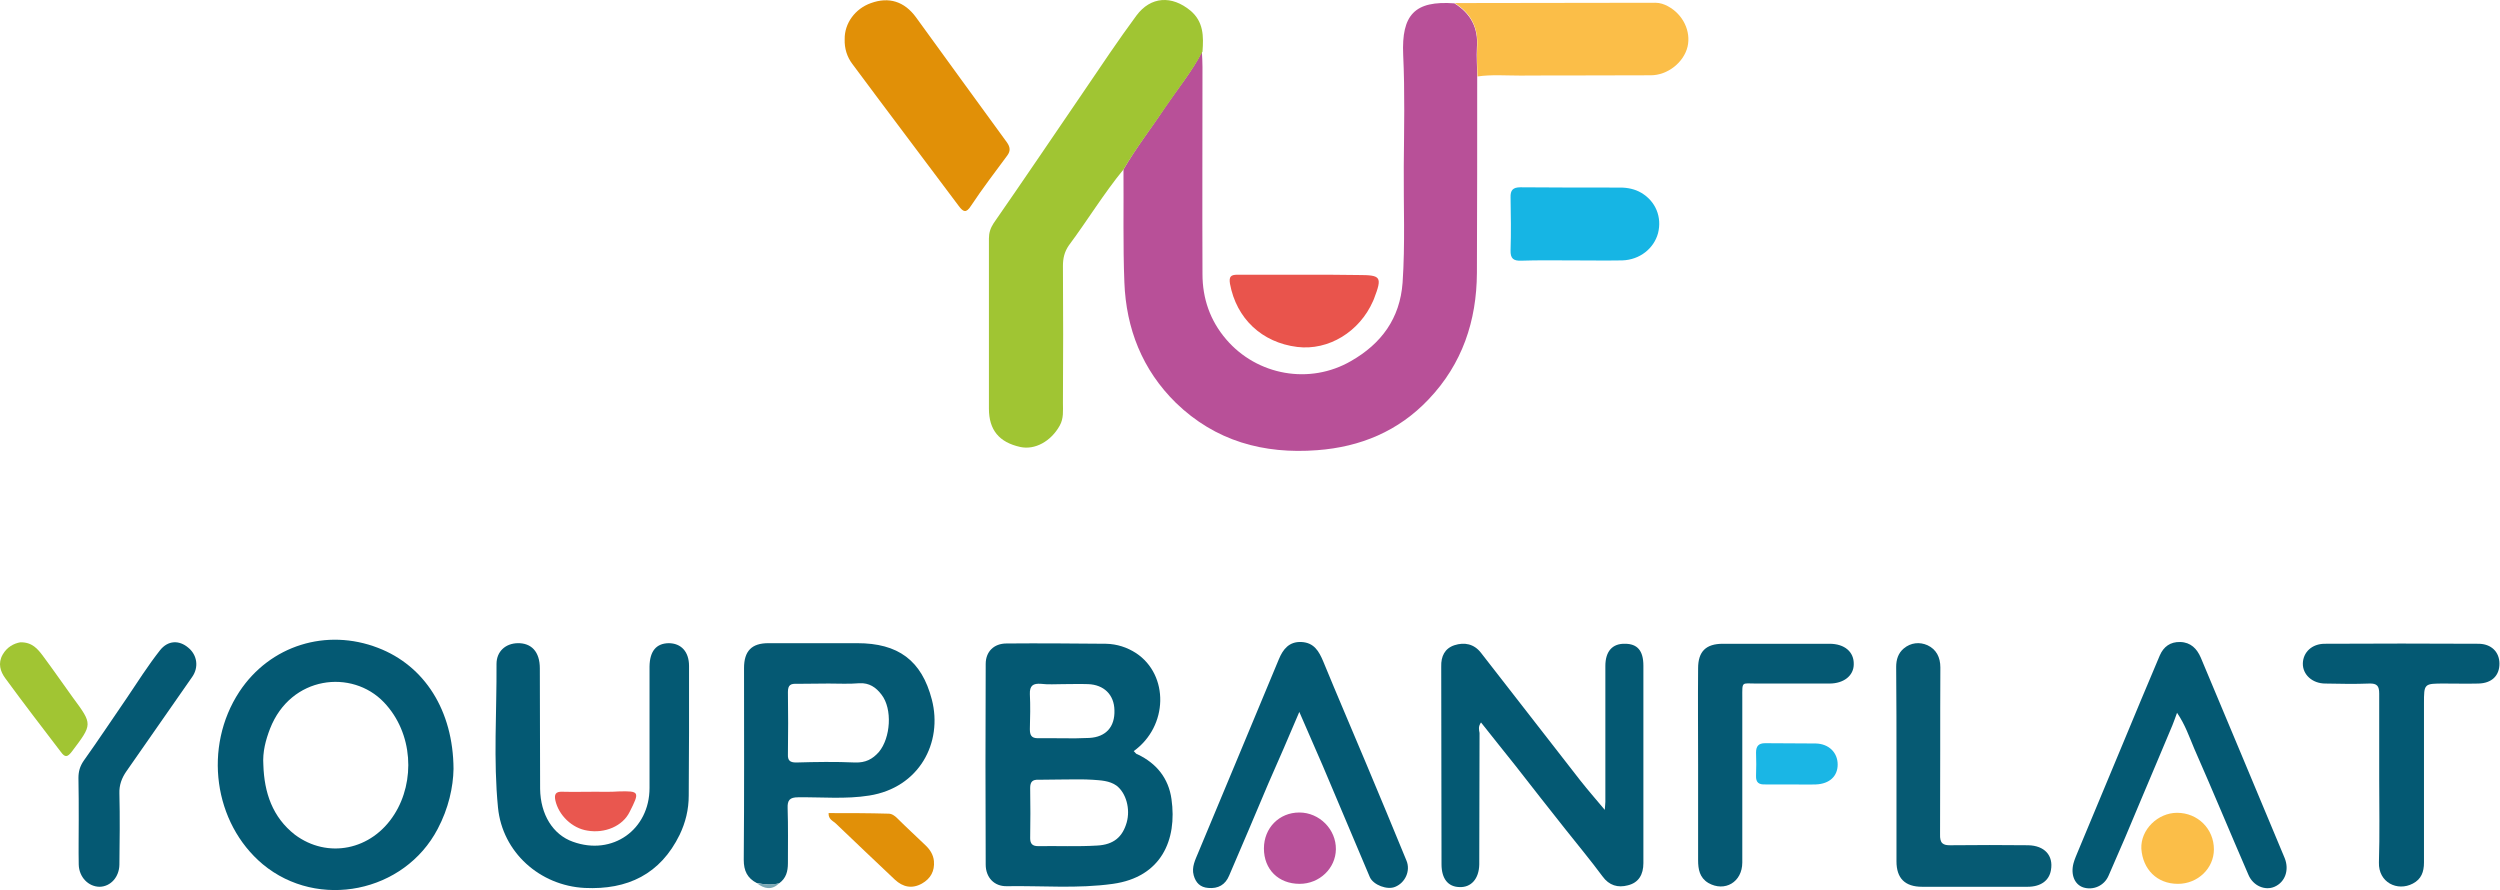
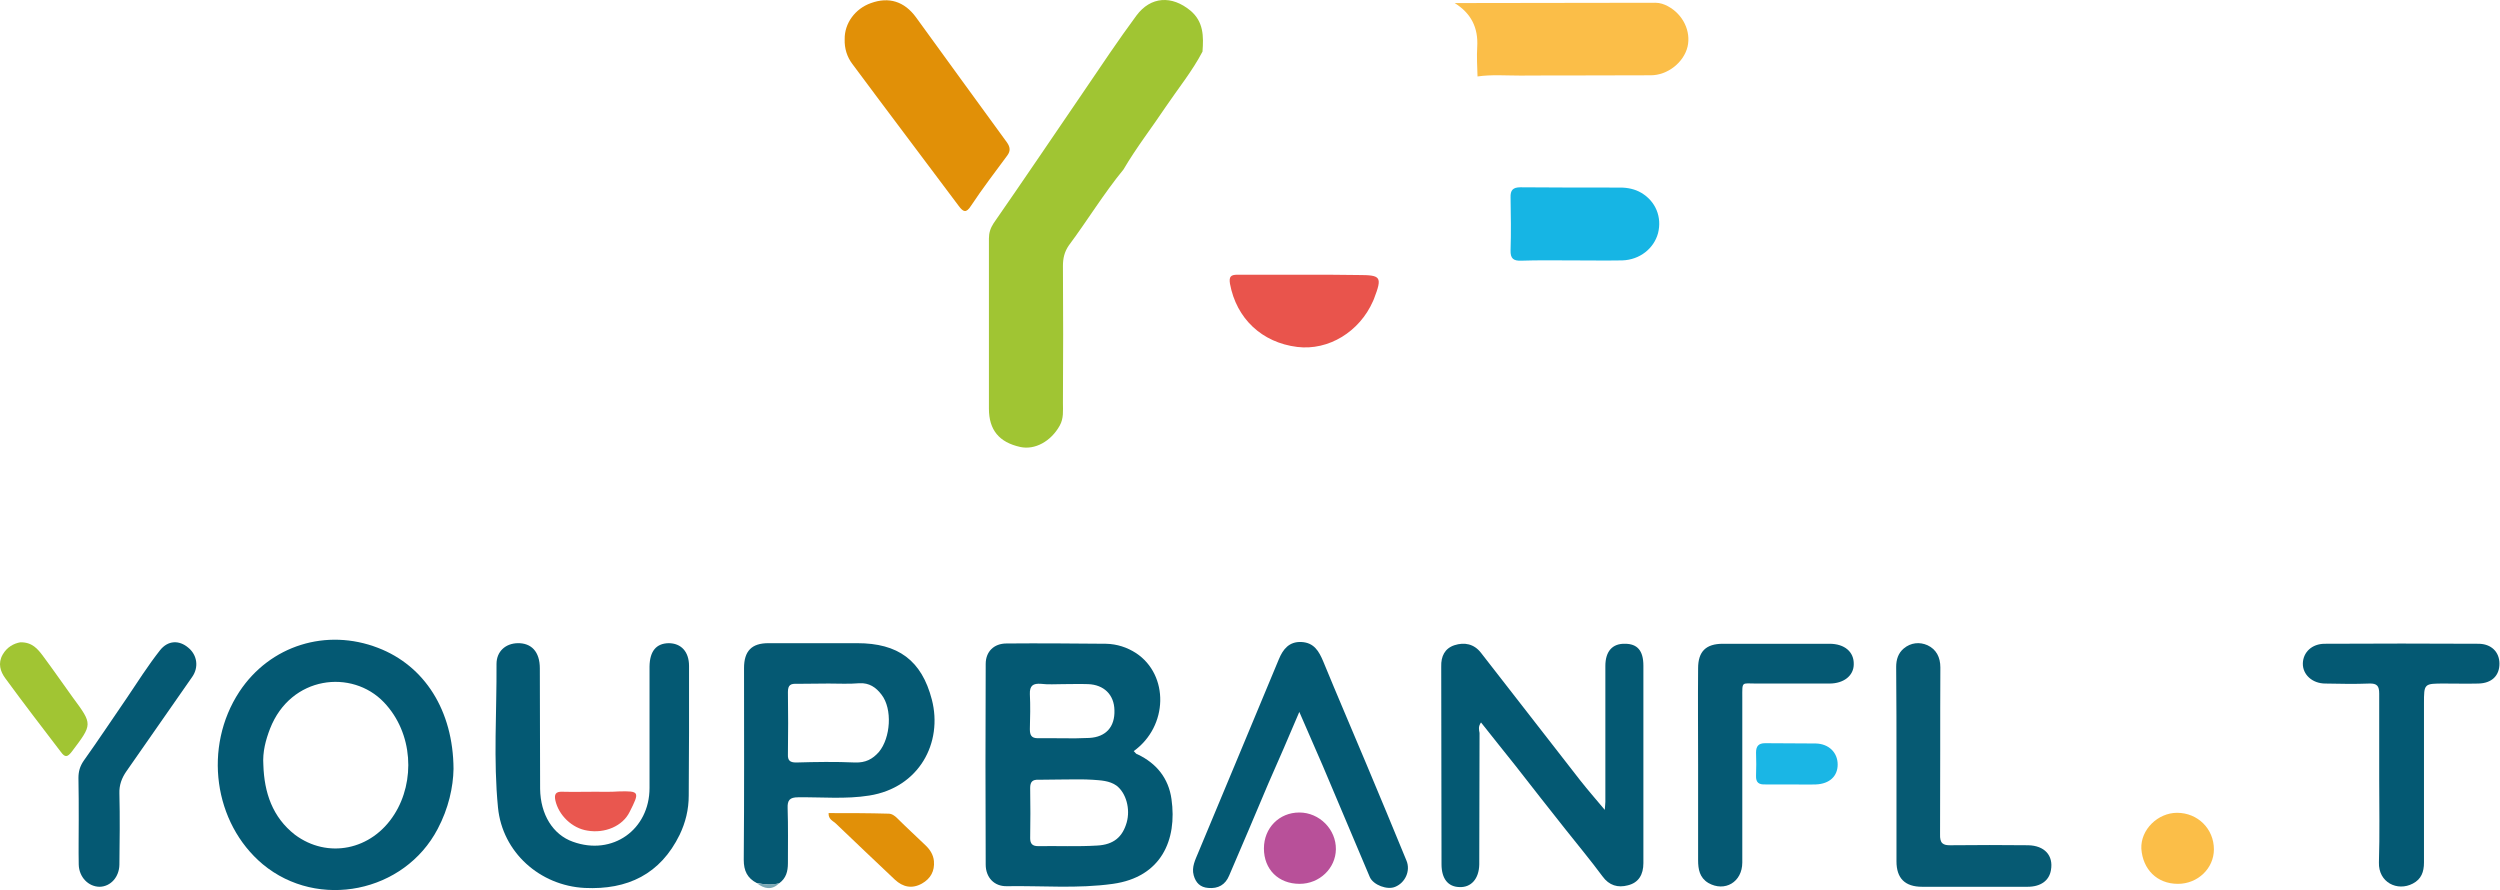
<svg xmlns="http://www.w3.org/2000/svg" width="132" height="47" viewBox="0 0 132 47" fill="none">
-   <path d="M59.32 8.947C59.336 10.939 59.289 12.931 59.367 14.907C59.459 17.346 60.309 19.523 62.085 21.268C64.171 23.291 66.72 23.986 69.547 23.77C71.833 23.6 73.841 22.766 75.432 21.083C77.209 19.215 77.966 16.945 77.981 14.413C77.996 10.954 77.996 7.511 77.996 4.052C77.996 3.527 77.95 3.018 77.981 2.493C78.058 1.474 77.657 0.717 76.792 0.177C74.691 0.023 73.996 0.779 74.088 2.894C74.181 4.855 74.135 6.832 74.119 8.793C74.104 10.831 74.196 12.884 74.057 14.922C73.918 16.822 72.93 18.149 71.339 19.06C69.16 20.326 66.38 19.832 64.742 17.918C63.893 16.93 63.491 15.756 63.491 14.475C63.476 10.831 63.491 7.187 63.491 3.543C63.491 3.28 63.476 3.003 63.46 2.74C62.935 3.775 62.178 4.686 61.529 5.643C60.819 6.724 59.985 7.789 59.32 8.947Z" fill="#B85098" />
  <path d="M59.321 8.947C60 7.789 60.819 6.739 61.561 5.627C62.209 4.67 62.951 3.759 63.492 2.725C63.553 1.922 63.553 1.15 62.858 0.563C61.87 -0.255 60.757 -0.194 60 0.826C59.043 2.122 58.147 3.466 57.235 4.809C55.644 7.141 54.069 9.472 52.462 11.788C52.292 12.05 52.215 12.298 52.215 12.591C52.215 15.586 52.215 18.582 52.215 21.577C52.215 22.704 52.755 23.353 53.868 23.6C54.64 23.77 55.49 23.306 55.953 22.473C56.169 22.087 56.123 21.685 56.123 21.284C56.139 18.875 56.139 16.451 56.123 14.042C56.123 13.641 56.2 13.301 56.432 12.961C57.421 11.634 58.27 10.229 59.321 8.947Z" fill="#A0C533" />
  <path d="M59.861 39.658C61.684 38.345 61.73 35.643 59.985 34.485C59.506 34.176 58.981 34.007 58.409 33.991C56.648 33.976 54.903 33.96 53.142 33.976C52.477 33.976 52.045 34.408 52.045 35.056C52.029 38.592 52.029 42.128 52.045 45.648C52.045 46.328 52.493 46.806 53.157 46.791C55.026 46.76 56.895 46.93 58.764 46.667C61.313 46.312 62.163 44.352 61.854 42.19C61.7 41.094 61.066 40.306 60.062 39.828C60 39.828 59.954 39.75 59.861 39.658ZM56.293 41.155C56.756 41.155 57.22 41.14 57.683 41.171C58.116 41.202 58.579 41.217 58.95 41.48C59.46 41.866 59.691 42.715 59.49 43.425C59.274 44.182 58.811 44.599 57.93 44.645C56.895 44.707 55.845 44.66 54.81 44.676C54.516 44.676 54.393 44.552 54.393 44.259C54.408 43.379 54.408 42.483 54.393 41.603C54.393 41.279 54.516 41.155 54.841 41.171C55.32 41.171 55.799 41.155 56.293 41.155ZM56.123 36.122C56.571 36.122 57.004 36.106 57.452 36.122C58.286 36.153 58.826 36.678 58.842 37.496C58.873 38.376 58.394 38.916 57.513 38.963C56.602 39.009 55.706 38.963 54.794 38.978C54.455 38.978 54.377 38.808 54.377 38.5C54.393 37.882 54.408 37.264 54.377 36.647C54.362 36.199 54.547 36.075 54.964 36.106C55.351 36.153 55.737 36.122 56.123 36.122Z" fill="#045973" />
  <path d="M23.946 40.599C23.93 37.511 22.416 35.149 19.96 34.207C17.241 33.157 14.26 34.068 12.638 36.523C10.723 39.441 11.279 43.456 13.874 45.633C16.793 48.057 21.35 47.131 23.111 43.765C23.683 42.684 23.93 41.557 23.946 40.599ZM13.905 40.383C13.858 39.704 14.028 39.071 14.26 38.469C15.357 35.674 18.585 35.319 20.269 37.079C21.829 38.716 21.922 41.263 20.825 42.993C19.62 44.907 17.288 45.355 15.573 44.074C14.384 43.147 13.951 41.85 13.905 40.383Z" fill="#045973" />
  <path d="M78.197 38.145C78.815 38.932 79.418 39.673 80.005 40.414C80.885 41.541 81.766 42.669 82.662 43.796C83.311 44.614 83.99 45.432 84.608 46.266C84.963 46.76 85.427 46.884 85.952 46.745C86.524 46.606 86.771 46.173 86.771 45.571C86.771 43.163 86.771 40.739 86.771 38.33C86.771 37.264 86.771 36.199 86.771 35.149C86.771 34.346 86.446 33.991 85.798 33.991C85.133 33.976 84.763 34.392 84.763 35.164C84.763 37.558 84.763 39.951 84.763 42.344C84.763 42.437 84.747 42.529 84.732 42.761C84.253 42.19 83.836 41.711 83.434 41.202C81.689 38.963 79.943 36.709 78.197 34.47C77.827 33.991 77.317 33.898 76.792 34.068C76.282 34.238 76.081 34.655 76.097 35.195C76.112 38.669 76.097 42.144 76.112 45.633C76.112 46.39 76.452 46.822 77.054 46.837C77.672 46.868 78.089 46.405 78.105 45.648C78.12 43.332 78.105 41.016 78.12 38.7C78.089 38.531 78.043 38.361 78.197 38.145Z" fill="#045973" />
  <path d="M41.139 46.637C41.509 46.374 41.602 46.004 41.602 45.571C41.602 44.599 41.618 43.641 41.587 42.669C41.571 42.252 41.695 42.097 42.143 42.097C43.394 42.082 44.645 42.205 45.897 42.005C48.538 41.588 49.789 39.21 49.202 36.94C48.662 34.856 47.41 33.96 45.263 33.96C43.703 33.96 42.143 33.96 40.567 33.96C39.687 33.96 39.285 34.377 39.285 35.273C39.285 38.654 39.3 42.035 39.27 45.401C39.27 45.973 39.455 46.359 39.949 46.621C40.351 46.698 40.752 46.745 41.139 46.637ZM43.749 36.091C44.29 36.091 44.831 36.122 45.371 36.075C45.897 36.045 46.252 36.292 46.545 36.678C47.132 37.434 47.024 38.963 46.406 39.704C46.066 40.09 45.696 40.275 45.155 40.26C44.12 40.214 43.07 40.229 42.035 40.26C41.71 40.26 41.587 40.152 41.602 39.828C41.618 38.731 41.618 37.635 41.602 36.539C41.602 36.153 41.757 36.091 42.081 36.106C42.637 36.106 43.193 36.091 43.749 36.091Z" fill="#055973" />
  <path d="M36.381 38.7C36.381 37.527 36.381 36.353 36.381 35.164C36.381 34.408 35.964 33.96 35.3 33.96C34.651 33.975 34.311 34.377 34.295 35.18C34.295 37.326 34.295 39.457 34.295 41.603C34.295 43.811 32.334 45.201 30.248 44.444C29.198 44.073 28.534 43.008 28.518 41.649C28.503 39.534 28.518 37.403 28.503 35.288C28.503 34.408 28.055 33.945 27.329 33.96C26.695 33.975 26.216 34.392 26.216 35.056C26.232 37.589 26.046 40.121 26.294 42.638C26.525 45 28.503 46.76 30.866 46.883C33.137 46.992 34.867 46.158 35.887 44.073C36.196 43.425 36.365 42.746 36.365 42.004C36.365 40.893 36.381 39.797 36.381 38.7Z" fill="#045973" />
  <path d="M68.604 37.589C69.052 38.623 69.454 39.534 69.84 40.429C70.674 42.391 71.493 44.351 72.327 46.312C72.513 46.729 73.254 47.007 73.671 46.822C74.197 46.606 74.49 45.973 74.258 45.432C73.563 43.734 72.853 42.035 72.142 40.337C71.385 38.53 70.613 36.739 69.871 34.933C69.639 34.377 69.377 33.929 68.713 33.898C68.064 33.867 67.739 34.284 67.523 34.809C66.751 36.647 65.994 38.499 65.221 40.337C64.573 41.896 63.924 43.456 63.275 45C63.12 45.386 62.904 45.772 63.028 46.22C63.136 46.606 63.368 46.853 63.8 46.884C64.325 46.93 64.696 46.714 64.897 46.235C65.592 44.614 66.287 42.993 66.967 41.371C67.508 40.152 68.033 38.932 68.604 37.589Z" fill="#045973" />
-   <path d="M114.948 37.635C115.38 38.268 115.597 38.916 115.859 39.534C116.832 41.742 117.759 43.981 118.717 46.189C118.964 46.776 119.597 47.038 120.092 46.822C120.663 46.575 120.88 45.926 120.632 45.309C119.15 41.773 117.682 38.237 116.199 34.717C115.998 34.254 115.674 33.914 115.118 33.898C114.592 33.883 114.237 34.145 114.036 34.609C113.372 36.184 112.708 37.758 112.059 39.333C111.287 41.186 110.514 43.039 109.742 44.892C109.649 45.123 109.541 45.355 109.479 45.587C109.325 46.189 109.541 46.698 109.989 46.853C110.514 47.023 111.101 46.776 111.333 46.235C111.92 44.907 112.492 43.564 113.048 42.221C113.604 40.924 114.144 39.611 114.701 38.299C114.778 38.114 114.84 37.928 114.948 37.635Z" fill="#045973" />
  <path d="M125.622 41.14C125.622 42.607 125.653 44.074 125.607 45.54C125.576 46.59 126.58 47.084 127.399 46.652C127.846 46.42 127.986 46.034 127.986 45.54C127.986 42.746 127.986 39.936 127.986 37.141C127.986 36.091 127.986 36.091 129.067 36.091C129.669 36.091 130.256 36.106 130.859 36.091C131.569 36.075 131.971 35.674 131.971 35.041C131.971 34.423 131.538 33.991 130.859 33.991C128.155 33.976 125.452 33.976 122.749 33.991C122.069 33.991 121.606 34.439 121.59 35.026C121.575 35.612 122.085 36.091 122.78 36.091C123.552 36.106 124.324 36.122 125.097 36.091C125.514 36.075 125.622 36.23 125.622 36.616C125.622 38.114 125.622 39.627 125.622 41.14Z" fill="#045973" />
  <path d="M44.599 2.076C44.583 2.555 44.722 3.003 45.001 3.373C46.87 5.89 48.754 8.376 50.623 10.877C50.855 11.186 51.01 11.278 51.272 10.862C51.875 9.951 52.539 9.086 53.188 8.206C53.358 7.974 53.342 7.774 53.172 7.527C51.566 5.334 49.975 3.126 48.368 0.918C47.75 0.069 46.931 -0.178 45.989 0.162C45.155 0.455 44.583 1.227 44.599 2.076Z" fill="#E19007" />
  <path d="M76.808 0.162C77.673 0.702 78.059 1.459 77.997 2.478C77.966 2.987 77.997 3.512 78.013 4.037C78.754 3.929 79.511 3.991 80.268 3.991C82.57 3.975 84.856 3.991 87.157 3.975C88.053 3.975 88.903 3.296 89.104 2.462C89.289 1.659 88.872 0.764 88.069 0.331C87.868 0.223 87.652 0.146 87.405 0.146C83.867 0.146 80.345 0.162 76.808 0.162Z" fill="#FBBE48" />
  <path d="M100.134 40.445C100.134 42.128 100.134 43.811 100.134 45.479C100.134 46.374 100.582 46.822 101.493 46.822C103.347 46.822 105.2 46.822 107.054 46.822C107.749 46.822 108.197 46.498 108.29 45.942C108.429 45.17 107.95 44.645 107.085 44.629C105.741 44.614 104.382 44.614 103.022 44.629C102.574 44.645 102.42 44.521 102.435 44.043C102.451 41.109 102.435 38.175 102.451 35.242C102.451 34.701 102.234 34.284 101.771 34.068C101.354 33.883 100.891 33.929 100.52 34.238C100.226 34.485 100.118 34.825 100.118 35.211C100.134 36.956 100.134 38.7 100.134 40.445Z" fill="#065A73" />
  <path d="M89.66 40.383C89.66 42.066 89.66 43.749 89.66 45.417C89.66 45.895 89.737 46.343 90.201 46.621C91.066 47.115 91.993 46.575 91.993 45.54C91.993 43.255 91.993 40.986 91.993 38.7C91.993 38.083 91.993 37.465 91.993 36.847C91.993 35.952 91.946 36.091 92.719 36.091C94.016 36.091 95.299 36.091 96.596 36.091C97.353 36.091 97.878 35.674 97.878 35.072C97.894 34.423 97.399 33.991 96.596 33.991C94.727 33.991 92.858 33.991 90.973 33.991C90.077 33.991 89.66 34.392 89.66 35.288C89.645 36.986 89.66 38.685 89.66 40.383Z" fill="#055973" />
  <path d="M4.157 43.271C4.157 44.058 4.142 44.861 4.157 45.648C4.173 46.312 4.667 46.822 5.269 46.822C5.841 46.806 6.289 46.312 6.304 45.664C6.32 44.413 6.335 43.147 6.304 41.896C6.289 41.449 6.428 41.078 6.675 40.723C7.834 39.055 8.992 37.403 10.151 35.736C10.506 35.226 10.413 34.578 9.934 34.192C9.456 33.79 8.869 33.806 8.451 34.331C7.818 35.134 7.262 36.014 6.69 36.863C5.934 37.959 5.192 39.086 4.42 40.167C4.219 40.46 4.142 40.738 4.142 41.078C4.157 41.804 4.157 42.545 4.157 43.271Z" fill="#055973" />
  <path d="M82.987 13.749C83.882 13.749 84.763 13.764 85.659 13.749C86.586 13.718 87.327 13.116 87.544 12.313C87.76 11.464 87.42 10.63 86.663 10.182C86.323 9.982 85.937 9.904 85.551 9.904C83.79 9.904 82.029 9.904 80.283 9.889C79.882 9.889 79.743 10.043 79.758 10.429C79.773 11.356 79.789 12.282 79.758 13.209C79.743 13.656 79.912 13.78 80.329 13.764C81.21 13.733 82.091 13.749 82.987 13.749Z" fill="#16B5E4" />
  <path d="M68.882 14.505C67.708 14.505 66.534 14.505 65.345 14.505C64.99 14.505 64.881 14.598 64.943 14.984C65.283 16.822 66.627 18.088 68.496 18.319C70.149 18.52 71.787 17.516 72.497 15.895C72.513 15.864 72.528 15.818 72.543 15.787C72.991 14.614 72.93 14.521 71.709 14.521C70.782 14.505 69.84 14.505 68.882 14.505Z" fill="#E9544C" />
  <path d="M1.068 33.914C0.728 33.976 0.372 34.161 0.141 34.562C-0.122 35.026 0.017 35.458 0.28 35.813C1.237 37.125 2.226 38.407 3.215 39.704C3.431 39.997 3.555 39.997 3.802 39.673C4.883 38.237 4.899 38.252 3.848 36.832C3.323 36.106 2.813 35.365 2.272 34.639C1.994 34.269 1.701 33.898 1.068 33.914Z" fill="#A1C533" />
  <path d="M43.75 42.931C43.734 43.255 43.966 43.332 44.12 43.471C45.156 44.459 46.206 45.463 47.256 46.451C47.673 46.837 48.152 46.945 48.678 46.652C49.141 46.389 49.357 45.988 49.311 45.463C49.28 45.123 49.095 44.846 48.863 44.629C48.369 44.151 47.859 43.688 47.364 43.193C47.241 43.07 47.086 42.962 46.916 42.962C45.866 42.931 44.816 42.931 43.75 42.931Z" fill="#E19008" />
  <path d="M114.994 46.667C116.045 46.667 116.894 45.849 116.894 44.846C116.894 43.765 116.045 42.916 114.948 42.916C113.944 42.916 113.017 43.796 113.063 44.815C113.14 45.895 113.882 46.667 114.994 46.667Z" fill="#FBBE48" />
  <path d="M68.62 46.667C69.67 46.667 70.52 45.849 70.535 44.846C70.551 43.796 69.67 42.9 68.605 42.9C67.539 42.9 66.735 43.718 66.735 44.799C66.735 45.911 67.508 46.667 68.62 46.667Z" fill="#B85099" />
  <path d="M94.557 41.418C95.005 41.418 95.453 41.433 95.885 41.418C96.596 41.387 97.029 40.986 97.029 40.368C97.029 39.735 96.565 39.272 95.87 39.256C94.99 39.241 94.094 39.256 93.198 39.241C92.842 39.241 92.719 39.411 92.719 39.735C92.734 40.136 92.734 40.553 92.719 40.955C92.703 41.325 92.873 41.433 93.213 41.418C93.661 41.418 94.109 41.418 94.557 41.418Z" fill="#1AB6E5" />
  <path d="M31.422 41.804C30.835 41.804 30.263 41.819 29.692 41.804C29.337 41.788 29.259 41.943 29.321 42.252C29.491 43.039 30.202 43.734 31.02 43.857C31.932 44.012 32.874 43.626 33.245 42.869C33.785 41.804 33.77 41.758 32.658 41.788C32.241 41.819 31.839 41.804 31.422 41.804Z" fill="#E9574F" />
  <path d="M41.139 46.637C40.753 46.729 40.367 46.698 39.965 46.637C40.351 46.93 40.753 47.023 41.139 46.637Z" fill="#7BA8B5" />
</svg>